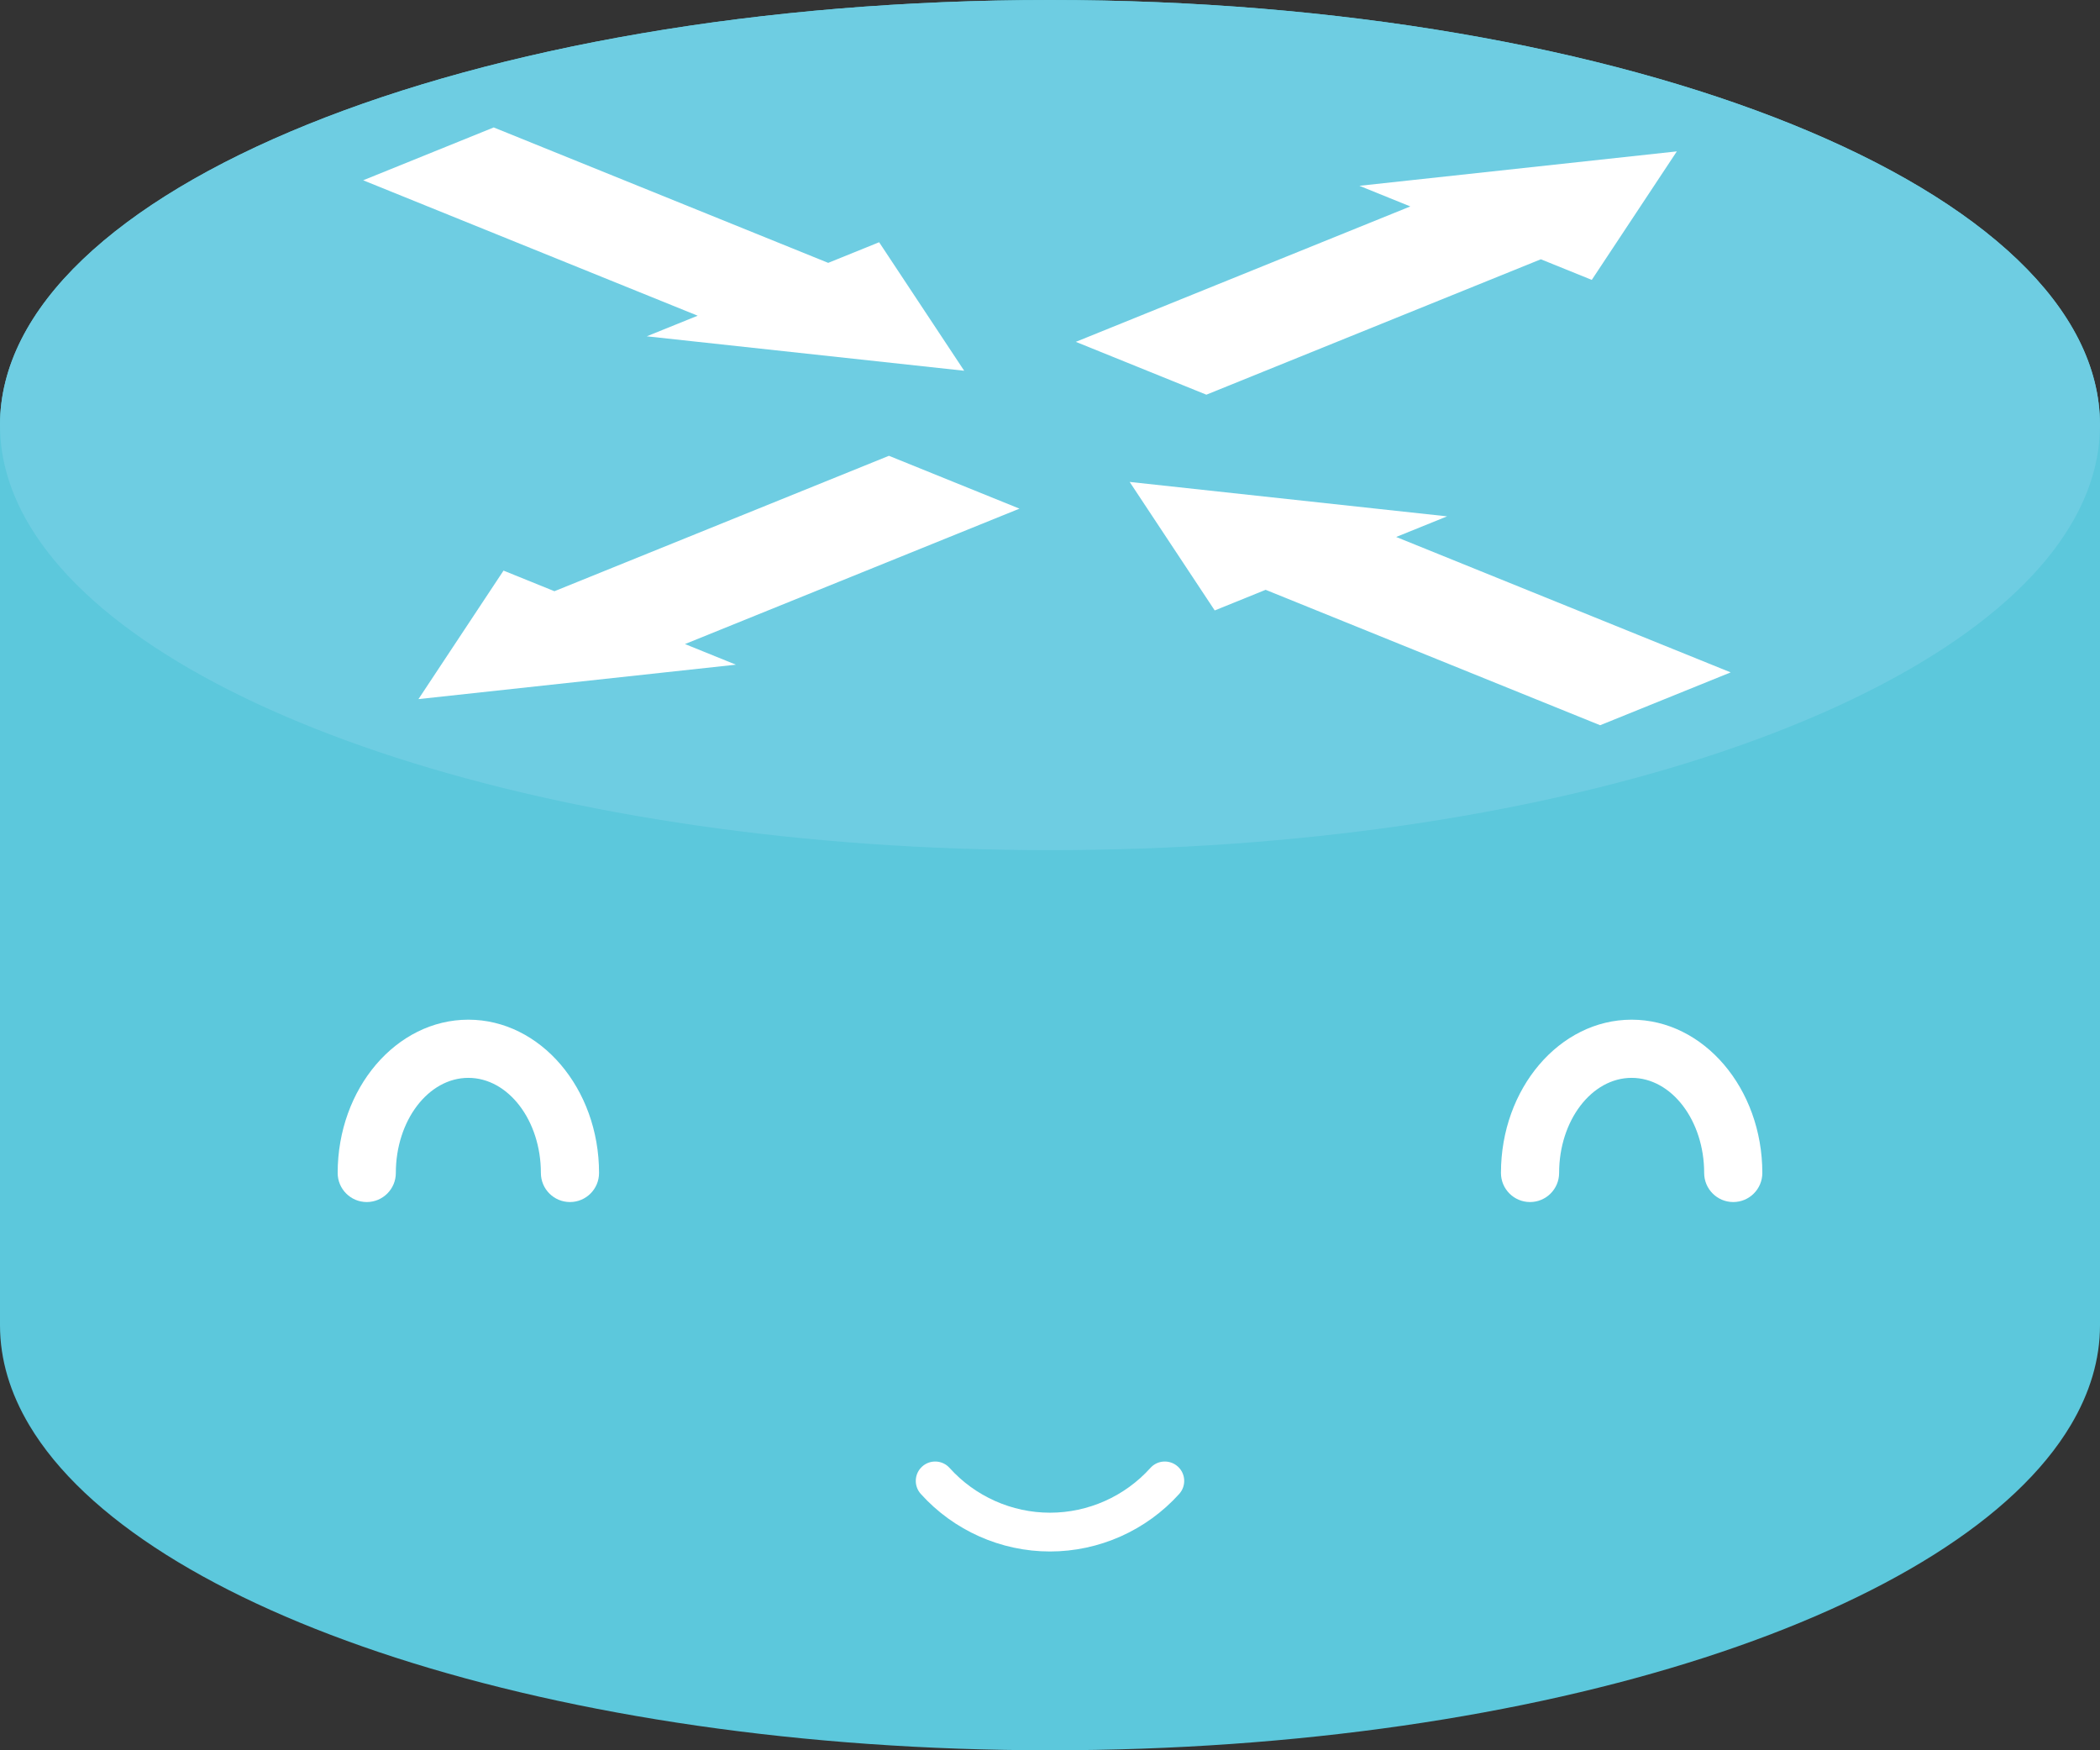
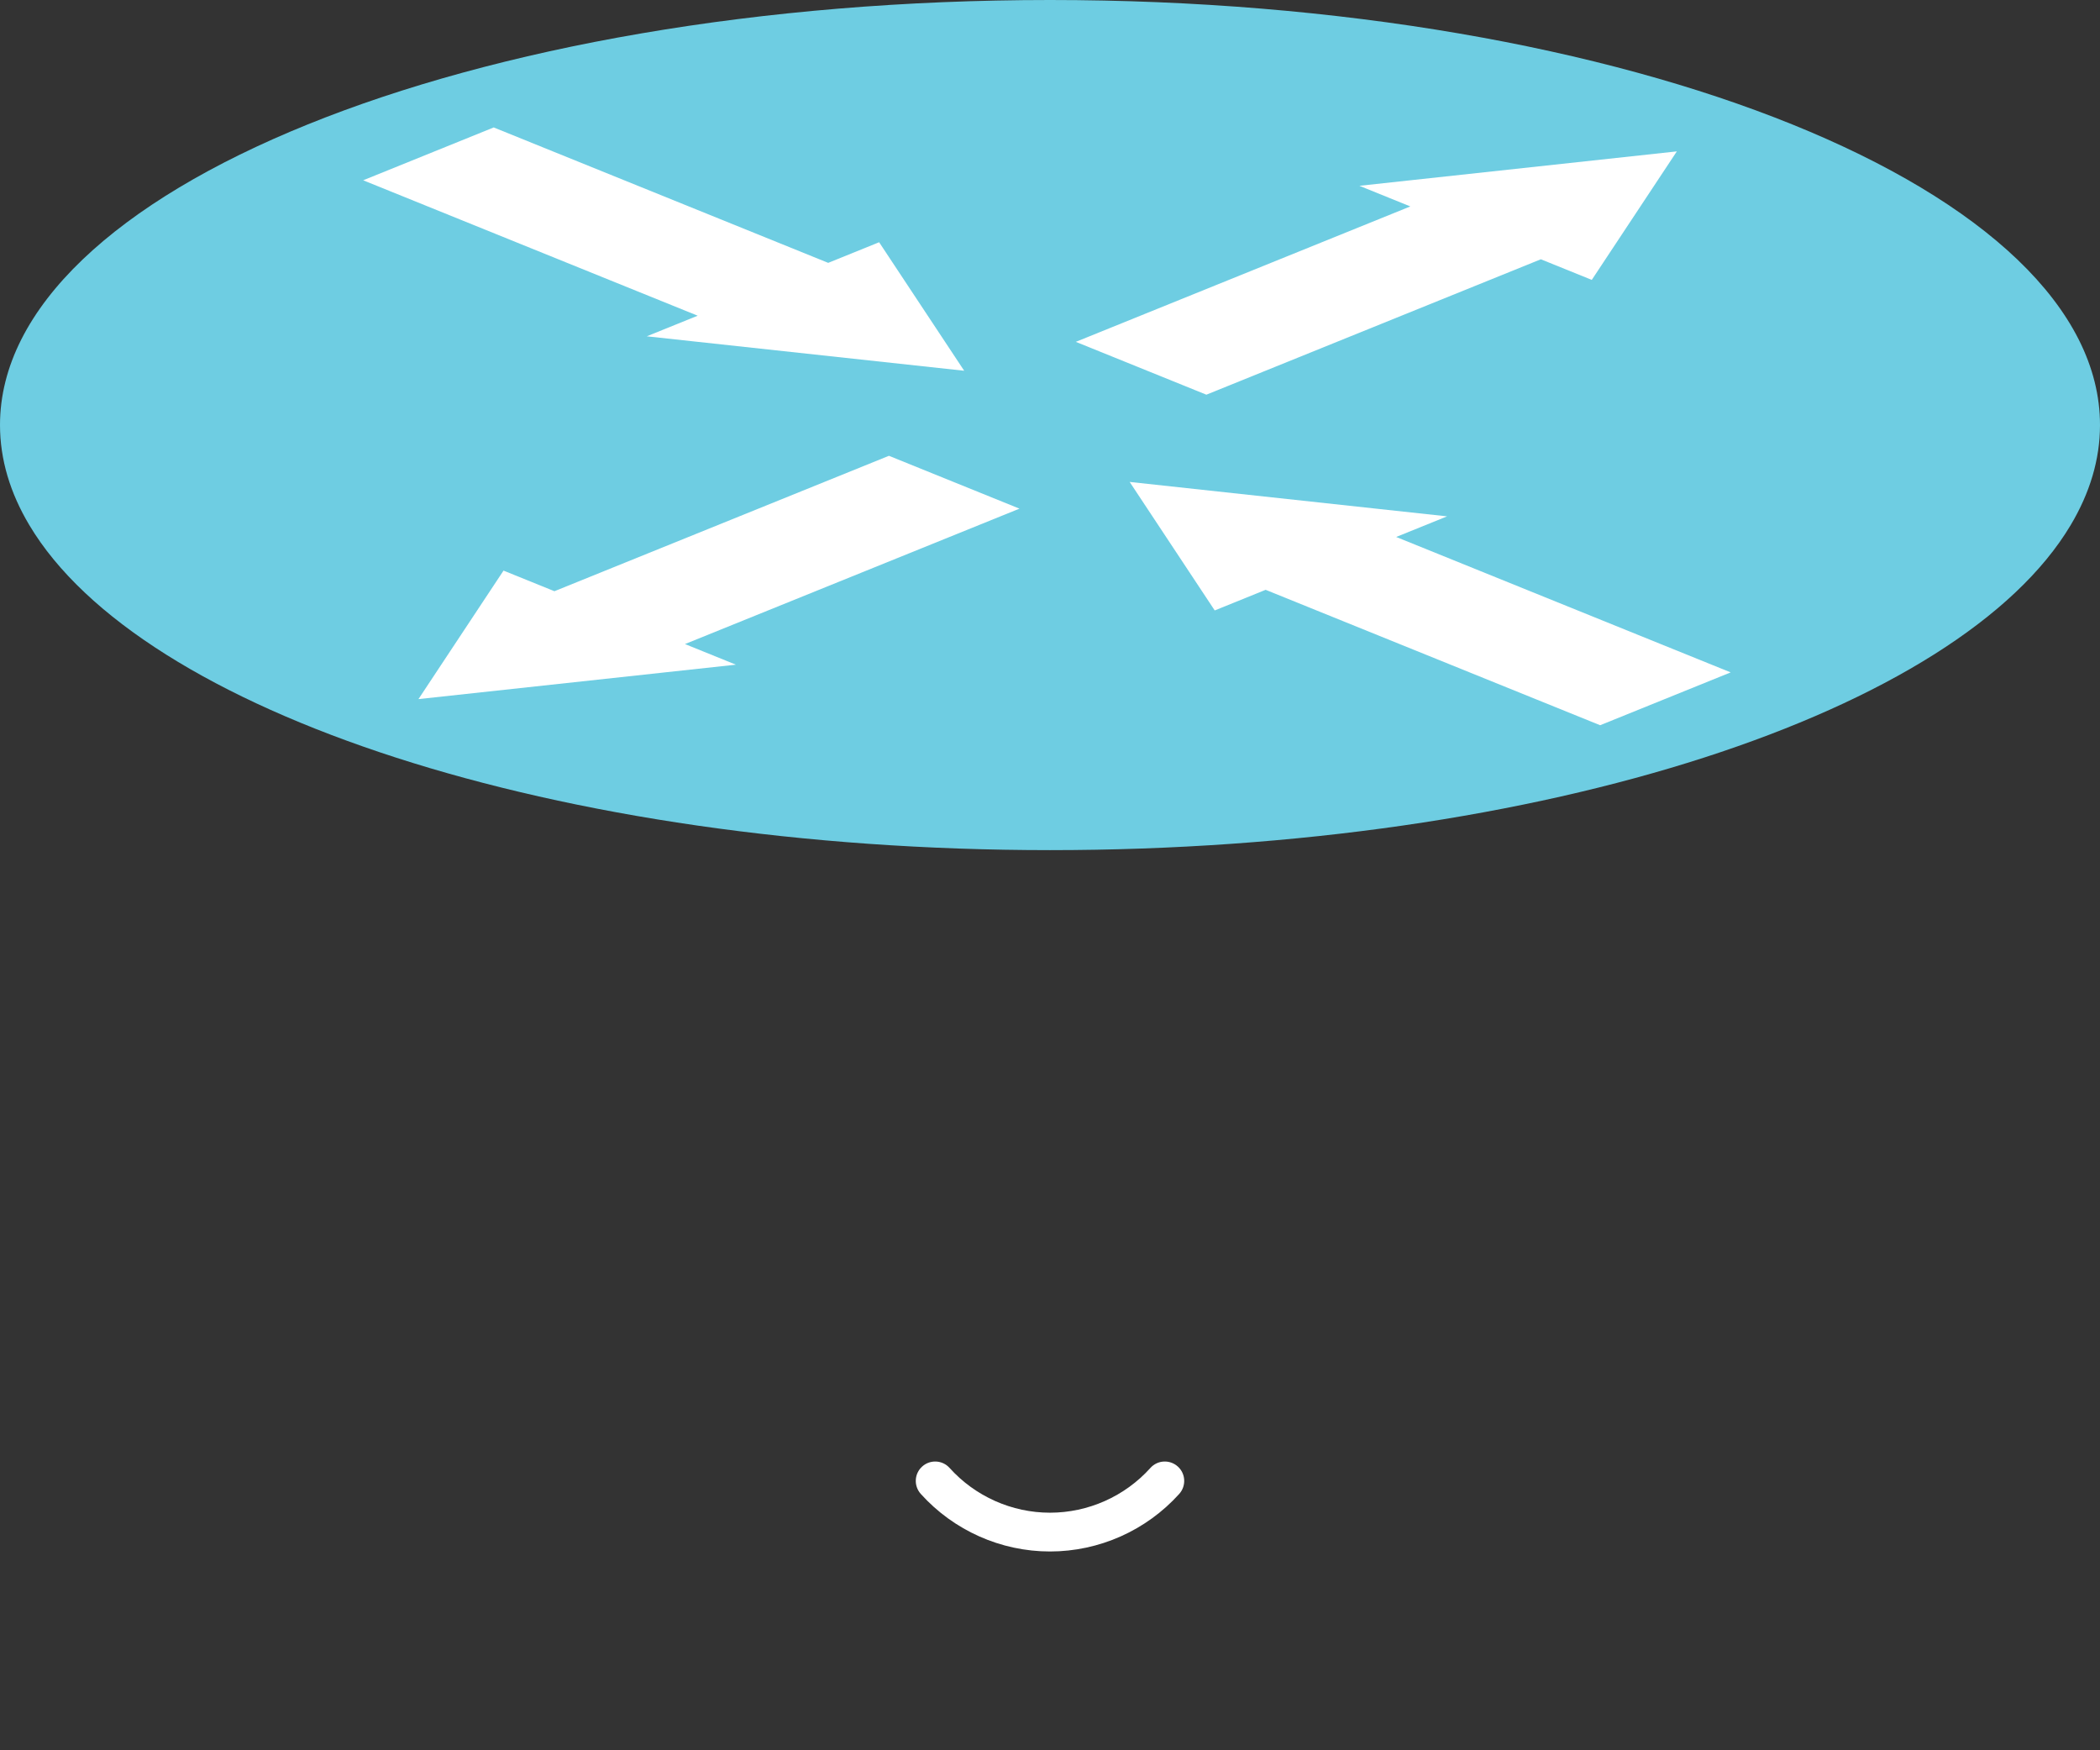
<svg xmlns="http://www.w3.org/2000/svg" width="1141.389" height="951.157" viewBox="0 0 1141.389 951.157">
  <rect x="0" y="0" width="1141.389" height="951.157" fill="#333333" stroke="none" />
-   <path fill="#5CC8DC" d="M570.695 0C255.507 0 0 103.42 0 230.995v489.167c0 18.724 5.541 36.921 15.929 54.352 60.392 101.347 285.836 176.643 554.766 176.643s494.374-75.296 554.765-176.643c10.388-17.43 15.929-35.628 15.929-54.352V230.995C1141.389 103.42 885.882 0 570.695 0z" />
  <path fill="#6ECDE2" d="M570.694 0C255.507 0 0 103.42 0 230.996c0 18.724 5.541 36.921 15.929 54.352 60.392 101.347 285.835 176.643 554.765 176.643s494.373-75.296 554.765-176.643c10.388-17.431 15.929-35.628 15.929-54.352C1141.389 103.42 885.882 0 570.694 0z" />
  <path fill="#FFF" d="M786.523 280.605l-172.528-18.71 46.229 69.835 27.675-11.205 181.808 73.59 70.949-28.718-181.805-73.59zM273.675 310.085l-46.233 69.834 172.533-18.712-27.678-11.203 181.811-73.589-70.952-28.718-181.811 73.587zM738.861 100.976l172.533-18.71-46.234 69.835-27.675-11.202-181.807 73.587-70.95-28.716 181.808-73.589zM477.824 131.641l46.228 69.836-172.527-18.713 27.672-11.202-181.805-73.588 70.949-28.718 181.808 73.591z" />
  <g>
-     <path fill="#FFF" d="M309.788 653.23c-8.727 0-15.807-7.075-15.807-15.807 0-28.495-17.69-51.68-39.424-51.68s-39.414 23.185-39.414 51.68c0 8.732-7.08 15.807-15.807 15.807s-15.807-7.075-15.807-15.807c0-45.928 31.86-83.294 71.027-83.294s71.037 37.366 71.037 83.294c.001 8.732-7.079 15.807-15.805 15.807z" />
-   </g>
+     </g>
  <g>
-     <path fill="#FFF" d="M942.053 653.23c-8.727 0-15.807-7.075-15.807-15.807 0-28.495-17.69-51.68-39.424-51.68s-39.414 23.185-39.414 51.68c0 8.732-7.08 15.807-15.807 15.807s-15.807-7.075-15.807-15.807c0-45.928 31.86-83.294 71.027-83.294s71.037 37.366 71.037 83.294c.001 8.732-7.079 15.807-15.805 15.807z" />
-   </g>
+     </g>
  <g>
    <path fill="#FFF" d="M570.69 843.12c-26.725 0-52.318-11.407-70.235-31.289-3.89-4.327-3.55-10.991.782-14.886 4.291-3.88 10.98-3.566 14.88.777 13.923 15.457 33.815 24.322 54.572 24.322 20.767 0 40.659-8.865 54.582-24.322 3.89-4.343 10.569-4.657 14.88-.777 4.332 3.895 4.672 10.558.782 14.886-17.915 19.882-43.518 31.289-70.243 31.289z" />
  </g>
</svg>